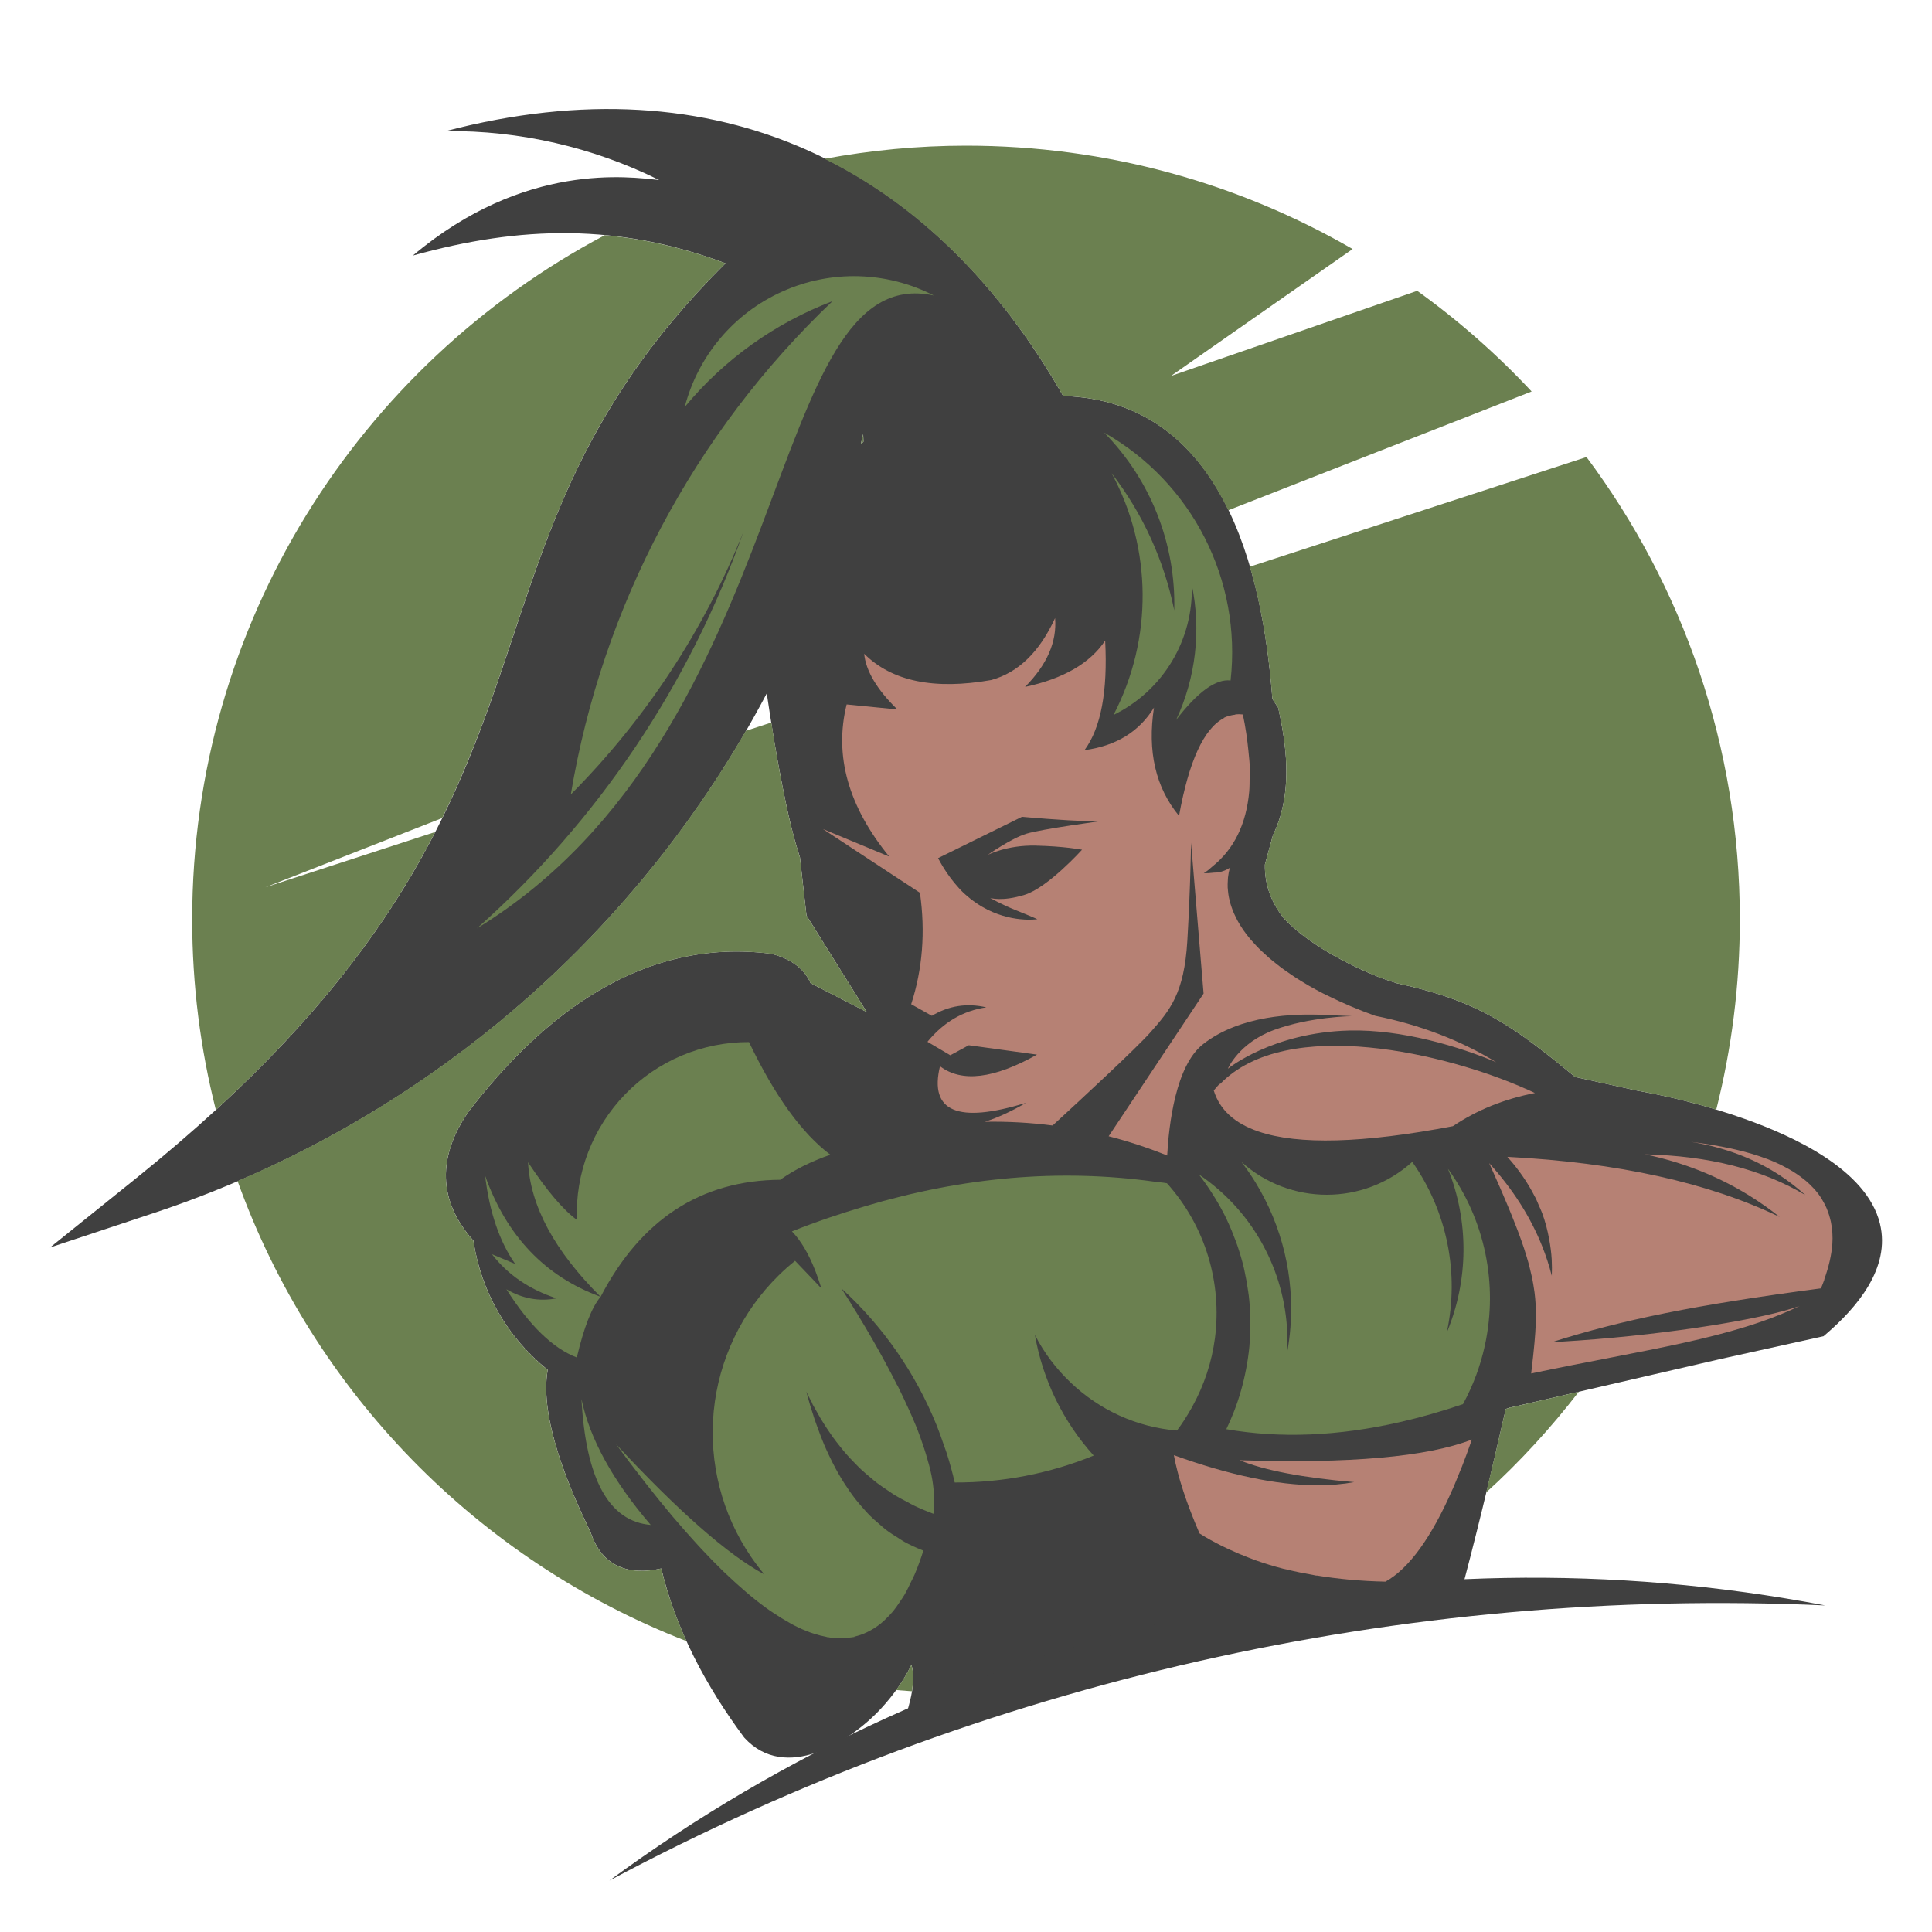
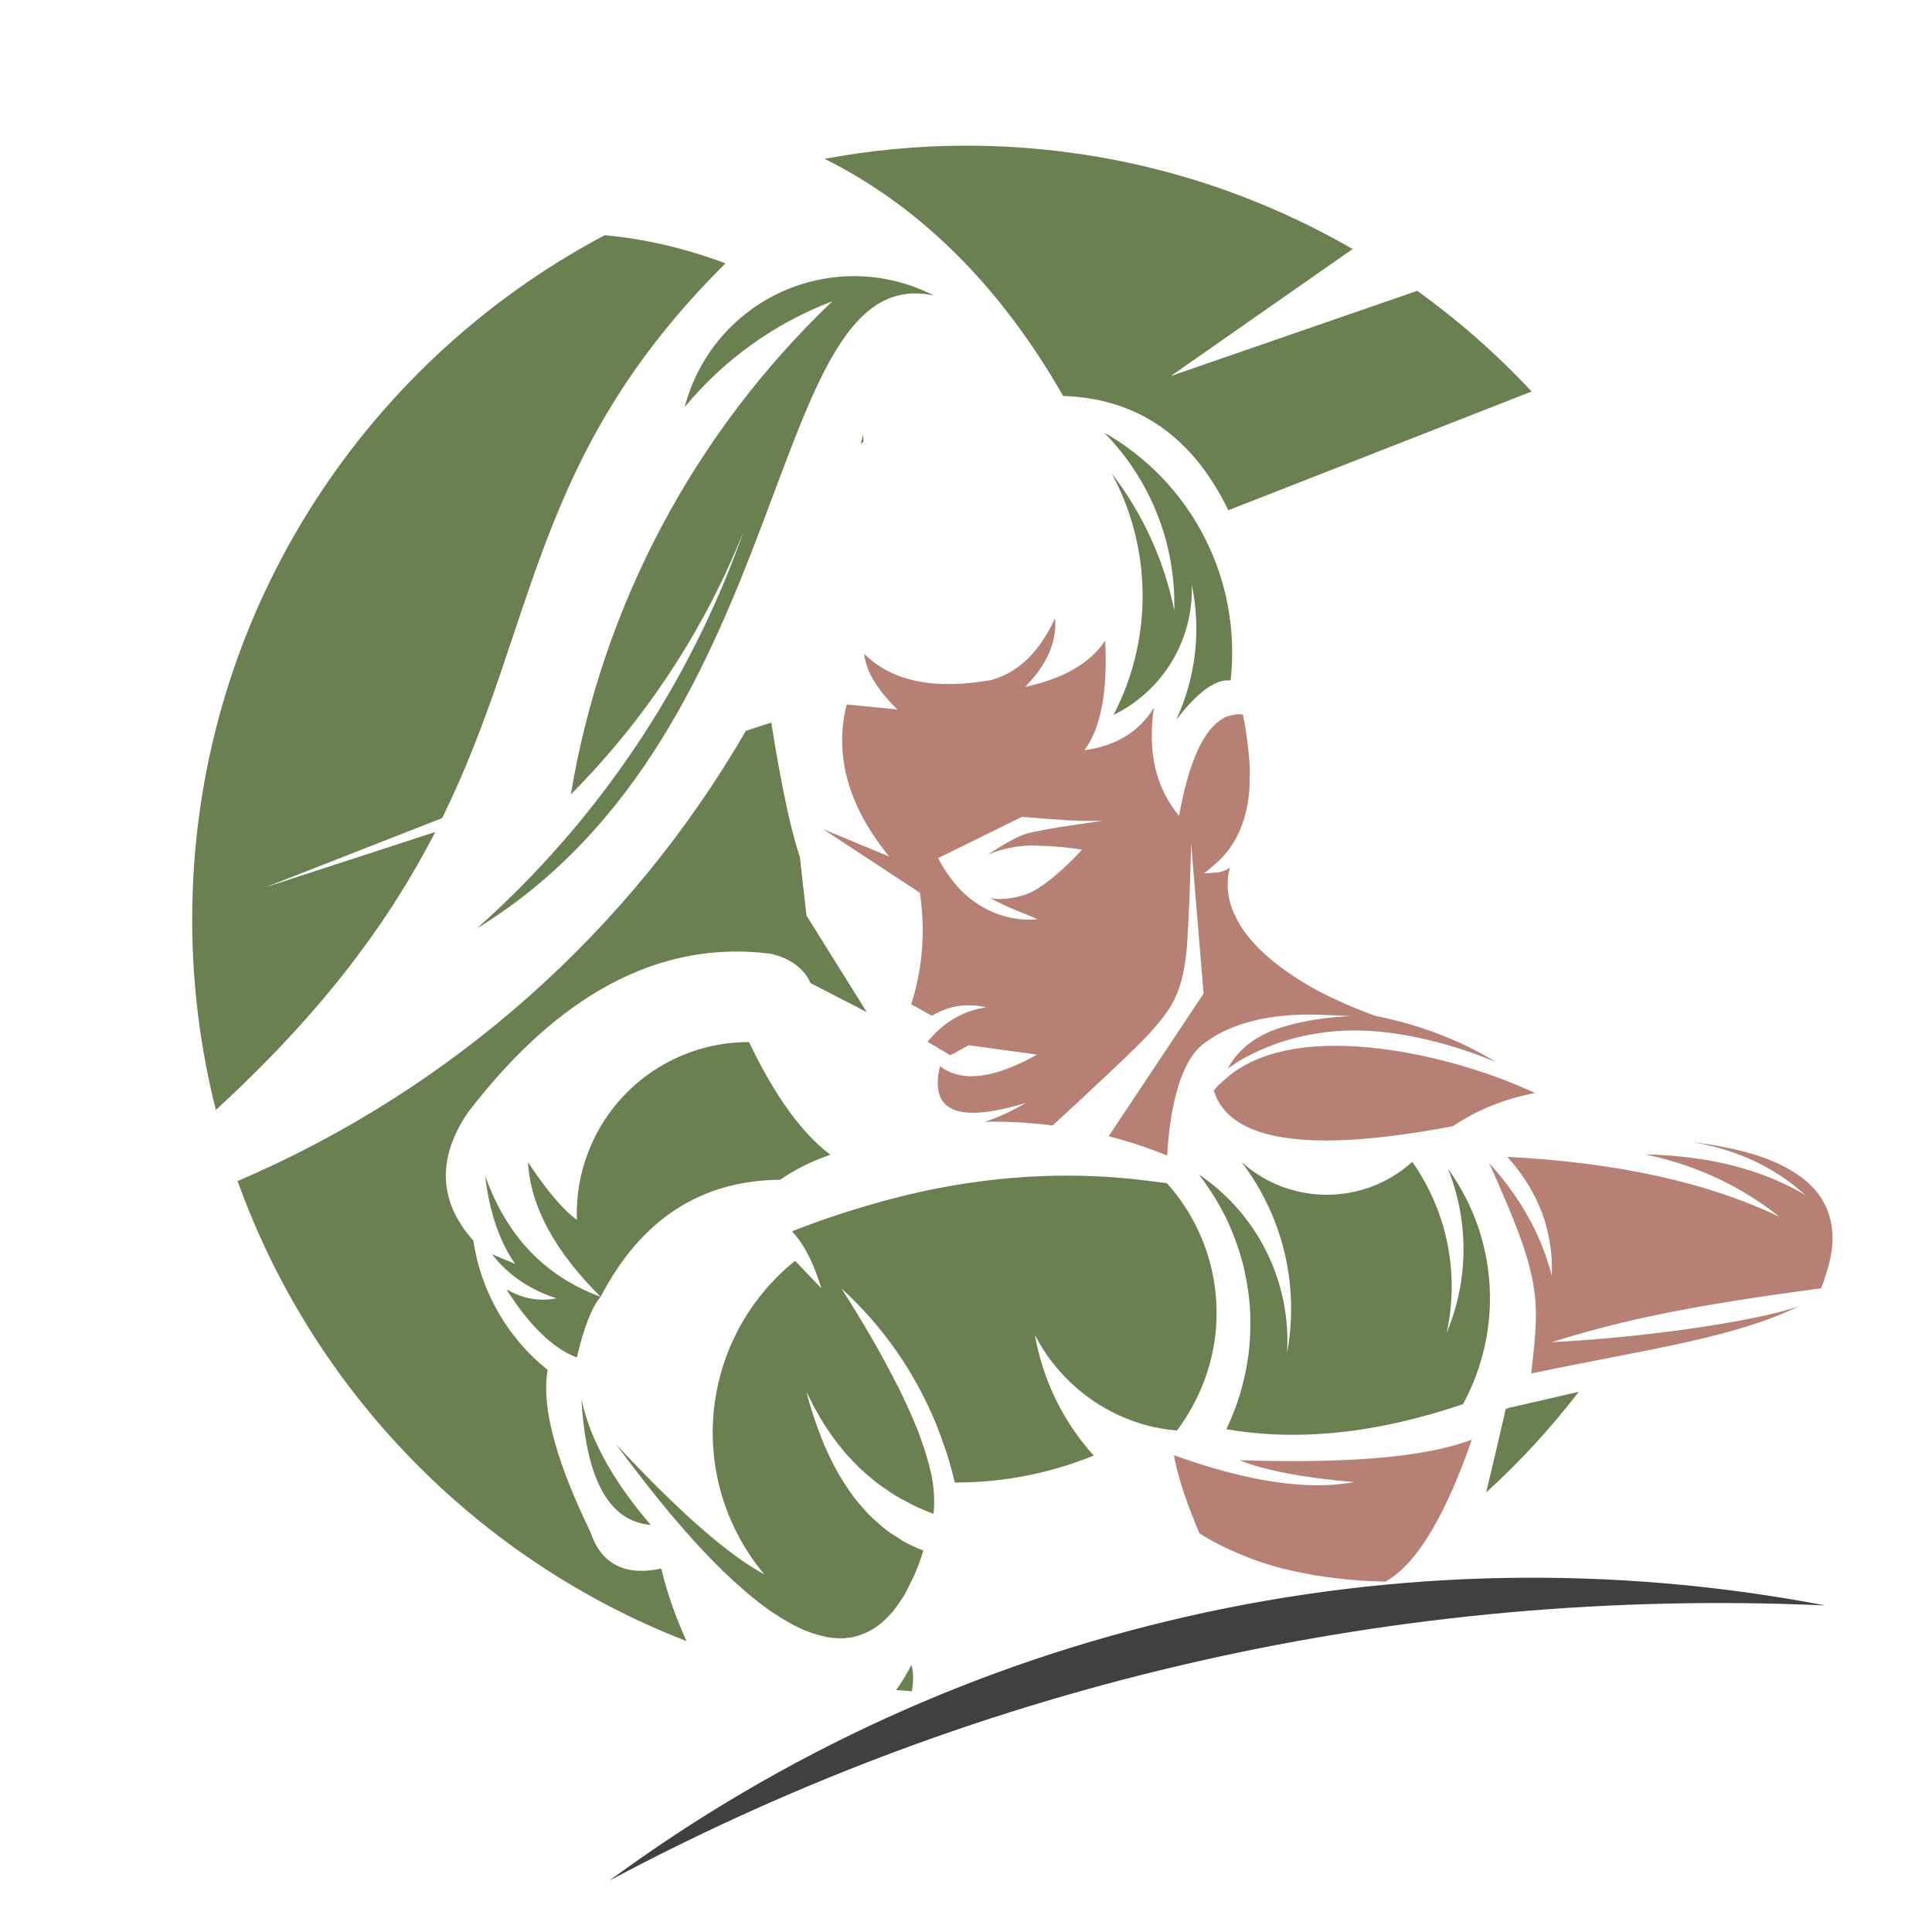
<svg xmlns="http://www.w3.org/2000/svg" version="1.1" x="0px" y="0px" viewBox="22.366 337.079 100 100" enable-background="new 22.366 337.079 100 100" xml:space="preserve">
  <g id="background">
-     <path id="XMLID_1492_" fill-rule="evenodd" clip-rule="evenodd" fill="#404040" d="M64.321,387.964l2.909,1.498   c-0.999-1.6-1.999-3.199-2.997-4.799l-0.121-0.194l-0.027-0.227c-0.109-0.928-0.209-1.857-0.313-2.785   c-0.388-1.189-0.656-2.42-0.899-3.645c-0.319-1.606-0.58-3.223-0.819-4.843c-6.692,12.701-18.056,22.356-31.726,26.896   l-5.373,1.784l4.413-3.548c24.544-19.733,14.856-31.82,30.55-47.393c-5.523-2.065-10.579-1.961-16.183-0.401   c5.793-4.876,11.216-4.067,12.747-3.911c-3.419-1.694-7.208-2.569-11.042-2.532c14.134-3.699,25.146,1.776,31.955,13.711   c8.221,0.26,10.314,8.929,10.827,15.642l0.003,0.039l0.302,0.459l0.04,0.186c0.457,2.114,0.662,4.404-0.314,6.408l-0.416,1.52   c-0.018,1.058,0.341,1.997,1.008,2.816c1.252,1.309,3.285,2.363,4.939,3.029c0.293,0.106,0.585,0.204,0.882,0.298   c4.247,0.917,5.979,2.18,9.227,4.85l3.198,0.705c1.879,0.335,3.781,0.827,5.579,1.466c2.464,0.876,6.311,2.606,7.001,5.419   c0.567,2.311-1.209,4.366-2.831,5.755l-0.087,0.075l-5.402,1.195l-10.773,2.488l-0.009-0.008c-0.088,0.03-0.176,0.061-0.264,0.091   c-0.772,3.402-1.584,6.806-2.5,10.173c-9.702,0.057-19.322,1.926-28.36,5.524l-0.107-0.095l0.075-0.275   c0.152-0.559,0.338-1.432,0.127-2.082c-0.398,0.817-0.948,1.582-1.55,2.236c-1.652,1.793-4.985,3.839-7.091,1.54l-0.015-0.017   l-0.015-0.019c-1.945-2.621-3.514-5.543-4.275-8.73c-1.654,0.371-3.058-0.065-3.657-1.869c-1.041-2.154-2.674-5.88-2.222-8.411   c-2.08-1.661-3.455-4.051-3.845-6.688c-1.857-2.078-1.846-4.359-0.268-6.653l0.014-0.02c3.857-5.023,9.002-9.028,15.651-8.178   l0.029,0.004l0.028,0.007C63.194,386.682,63.958,387.136,64.321,387.964L64.321,387.964z M66.921,360.07   c0.046-0.043,0.093-0.086,0.139-0.128c-0.003-0.13-0.008-0.261-0.016-0.392C67.004,359.723,66.963,359.897,66.921,360.07z" />
-   </g>
+     </g>
  <g id="pattern-1">
    <g>
      <path fill-rule="evenodd" clip-rule="evenodd" fill="#6B8050" d="M66.921,360.07c0.046-0.044,0.093-0.086,0.139-0.128    c-0.003-0.13-0.008-0.261-0.016-0.392C67.004,359.723,66.963,359.897,66.921,360.07z" />
      <path fill-rule="evenodd" clip-rule="evenodd" fill="#6B8050" d="M68.748,424.556c0.271,0.024,0.544,0.043,0.817,0.062    c0.076-0.455,0.107-0.952-0.027-1.364C69.317,423.709,69.046,424.144,68.748,424.556z" />
      <path fill-rule="evenodd" clip-rule="evenodd" fill="#6B8050" d="M77.394,357.575c4.335,0.137,6.956,2.621,8.549,5.915l15.7-6.147    c-1.797-1.924-3.78-3.671-5.922-5.211l-12.75,4.408l9.406-6.571c-5.887-3.403-12.721-5.35-20.01-5.35    c-2.503,0-4.948,0.241-7.323,0.68C70.017,347.769,74.179,351.941,77.394,357.575z" />
-       <path fill-rule="evenodd" clip-rule="evenodd" fill="#6B8050" d="M88.221,373.218l0.003,0.039l0.302,0.459l0.04,0.186    c0.457,2.114,0.662,4.404-0.314,6.408l-0.416,1.52c-0.018,1.058,0.341,1.997,1.008,2.816c1.252,1.309,3.285,2.363,4.939,3.029    c0.293,0.106,0.585,0.204,0.882,0.298c4.247,0.917,5.979,2.18,9.227,4.85l3.198,0.705c1.374,0.245,2.76,0.575,4.109,0.985    c0.795-3.148,1.221-6.443,1.221-9.839c0-8.975-2.952-17.26-7.938-23.938l-17.424,5.675    C87.714,368.649,88.054,371.035,88.221,373.218z" />
      <path fill-rule="evenodd" clip-rule="evenodd" fill="#6B8050" d="M100.576,409.926l-0.01-0.008    c-0.088,0.03-0.176,0.061-0.264,0.091c-0.327,1.441-0.667,2.881-1.013,4.319c1.75-1.59,3.351-3.339,4.798-5.213L100.576,409.926z" />
      <path fill-rule="evenodd" clip-rule="evenodd" fill="#6B8050" d="M44.895,380.142l-8.794,2.864l9.151-3.583    c4.969-10.106,4.563-18.689,14.666-28.714c-2.134-0.798-4.197-1.265-6.25-1.456c-12.698,6.718-21.354,20.055-21.354,35.42    c0,3.401,0.427,6.702,1.225,9.855C39.273,389.271,42.625,384.557,44.895,380.142z" />
      <path fill-rule="evenodd" clip-rule="evenodd" fill="#6B8050" d="M56.592,418.265c-1.654,0.371-3.058-0.065-3.657-1.869    c-1.041-2.154-2.674-5.88-2.222-8.411c-2.08-1.661-3.455-4.051-3.845-6.688c-1.857-2.078-1.846-4.359-0.268-6.653l0.014-0.02    c3.857-5.023,9.002-9.028,15.651-8.178l0.029,0.004l0.028,0.007c0.871,0.226,1.635,0.68,1.998,1.508l2.909,1.498    c-0.999-1.6-1.999-3.199-2.997-4.799l-0.121-0.194l-0.027-0.227c-0.109-0.928-0.209-1.857-0.313-2.785    c-0.388-1.189-0.656-2.42-0.899-3.645c-0.22-1.107-0.407-2.221-0.583-3.336l-1.316,0.429c-6.025,10.407-15.261,18.58-26.31,23.304    c3.92,10.918,12.448,19.632,23.238,23.814C57.352,420.815,56.902,419.563,56.592,418.265z" />
      <path fill-rule="evenodd" clip-rule="evenodd" fill="#6B8050" d="M99.217,406.744c0.002-0.01,0.005-0.02,0.008-0.03    c0.002-0.008,0.004-0.015,0.006-0.023c-0.001,0.001-0.002,0.002-0.003,0.002c0.676-3.125,0.02-6.449-1.916-9.118    c0-0.001-0.001-0.002-0.001-0.002c0,0,0,0.001,0,0.001c0,0,0,0,0-0.001c1.095,2.728,1.073,5.778-0.064,8.489    c0.671-3.068,0.025-6.277-1.782-8.845c-2.512,2.269-6.333,2.269-8.845,0c0.269,0.351,0.518,0.715,0.746,1.089    c1.369,2.244,1.997,4.864,1.792,7.485c-0.034,0.437-0.091,0.873-0.172,1.309c0.027-0.459,0.023-0.915-0.01-1.366    c-0.23-3.158-1.893-6.07-4.559-7.868c0.256,0.325,0.486,0.664,0.706,1.009c0.051,0.08,0.101,0.159,0.15,0.24    c0.208,0.343,0.402,0.692,0.575,1.05c0.021,0.043,0.038,0.087,0.058,0.13c0.155,0.33,0.292,0.667,0.417,1.007    c0.029,0.081,0.06,0.161,0.088,0.242c0.127,0.372,0.238,0.748,0.33,1.128c0.016,0.068,0.029,0.137,0.044,0.206    c0.076,0.342,0.138,0.686,0.185,1.033c0.01,0.072,0.022,0.144,0.031,0.216c0.046,0.388,0.073,0.779,0.082,1.17    c0.002,0.083,0.001,0.166,0.001,0.248c0.002,0.359-0.01,0.717-0.04,1.076c-0.004,0.051-0.005,0.102-0.01,0.153    c-0.037,0.393-0.096,0.785-0.171,1.175c-0.144,0.754-0.354,1.5-0.64,2.227c-0.111,0.284-0.233,0.565-0.366,0.842    c-0.006,0.012-0.01,0.024-0.016,0.036c0,0,0,0,0,0c0,0,0,0,0,0c2.79,0.484,5.783,0.363,8.982-0.366    c1.066-0.243,2.155-0.553,3.266-0.93c0.262-0.479,0.486-0.973,0.674-1.475c0.002-0.006,0.005-0.012,0.007-0.018    C98.955,407.765,99.104,407.257,99.217,406.744z" />
      <path fill-rule="evenodd" clip-rule="evenodd" fill="#6B8050" d="M47.475,397.932c0.224,1.882,0.742,3.405,1.555,4.568    c-0.799-0.335-1.199-0.502-1.199-0.502c0.811,1.055,1.923,1.817,3.338,2.284c-0.893,0.173-1.757,0.016-2.592-0.47    c1.196,1.884,2.411,3.061,3.645,3.531c0.367-1.56,0.777-2.608,1.231-3.143C50.581,403.151,48.588,401.061,47.475,397.932z" />
      <path fill-rule="evenodd" clip-rule="evenodd" fill="#6B8050" d="M56.048,416.009c-1.959-2.281-3.155-4.452-3.586-6.515    C52.69,413.654,53.885,415.826,56.048,416.009z" />
      <path fill-rule="evenodd" clip-rule="evenodd" fill="#6B8050" d="M62.752,398.143c0.726-0.514,1.589-0.947,2.593-1.296    c-1.474-1.104-2.877-3.048-4.211-5.831c-2.417-0.008-4.732,0.968-6.413,2.704c-1.682,1.737-2.583,4.083-2.497,6.497    c-0.706-0.511-1.549-1.505-2.528-2.981c0.121,2.268,1.373,4.59,3.757,6.966C55.54,400.195,58.641,398.176,62.752,398.143z" />
      <path fill-rule="evenodd" clip-rule="evenodd" fill="#6B8050" d="M82.078,398.236c-4.871-0.669-9.853-0.24-14.946,1.28    c-1.252,0.374-2.509,0.792-3.775,1.299c0.457,0.472,0.856,1.143,1.199,2.013c0.114,0.29,0.222,0.602,0.324,0.936    c0,0-0.454-0.475-1.361-1.426c-0.299,0.24-0.585,0.494-0.856,0.761c-1.898,1.866-3.093,4.348-3.355,7.021    c-0.261,2.673,0.43,5.34,1.931,7.539c0.214,0.314,0.445,0.619,0.692,0.912c-1.887-1.017-4.446-3.263-7.678-6.739    c0.457,0.624,0.902,1.208,1.342,1.773c0.103,0.133,0.206,0.265,0.308,0.395c0.431,0.547,0.856,1.073,1.269,1.563    c0.039,0.046,0.077,0.088,0.115,0.133c0.381,0.449,0.754,0.869,1.12,1.269c0.093,0.101,0.185,0.203,0.277,0.301    c0.388,0.415,0.769,0.807,1.14,1.166c0.057,0.055,0.112,0.104,0.169,0.158c0.328,0.312,0.648,0.601,0.962,0.868    c0.079,0.067,0.159,0.137,0.237,0.202c0.347,0.287,0.686,0.547,1.015,0.778c0.064,0.045,0.127,0.083,0.19,0.126    c0.286,0.193,0.565,0.364,0.838,0.515c0.064,0.035,0.13,0.075,0.193,0.108c0.307,0.16,0.605,0.291,0.894,0.395    c0.064,0.023,0.127,0.04,0.19,0.061c0.219,0.071,0.434,0.125,0.643,0.163c-0.001,0.003-0.002,0.006-0.003,0.009    c0.034,0.006,0.064,0.003,0.098,0.008c0.001,0,0.001,0,0.002,0c0.047,0.007,0.095,0.02,0.142,0.026    c0.171,0.021,0.336,0.027,0.5,0.026c0.033,0,0.068,0.004,0.101,0.003c0.06-0.002,0.117-0.011,0.176-0.016    c0.059-0.005,0.117-0.015,0.175-0.023c0.083-0.012,0.168-0.015,0.249-0.033c-0.004-0.004-0.007-0.009-0.011-0.014    c0.111-0.025,0.219-0.057,0.326-0.093c0.112-0.038,0.222-0.085,0.33-0.136c0.14-0.066,0.276-0.143,0.409-0.23    c0.102-0.067,0.203-0.137,0.301-0.216c0.13-0.106,0.256-0.228,0.379-0.356c0.09-0.094,0.181-0.185,0.267-0.29    c0.123-0.151,0.24-0.323,0.356-0.497c0.076-0.115,0.155-0.222,0.228-0.347c0.122-0.211,0.236-0.449,0.35-0.689    c0.057-0.12,0.117-0.227,0.172-0.355c0.159-0.373,0.308-0.775,0.447-1.211c0.004-0.011,0.008-0.02,0.012-0.031c0,0,0,0,0,0    c0,0,0,0,0,0c-0.02-0.008-0.038-0.019-0.057-0.026c-0.326-0.126-0.641-0.272-0.944-0.44c-0.11-0.061-0.212-0.137-0.32-0.204    c-0.207-0.128-0.414-0.257-0.609-0.406c-0.118-0.089-0.228-0.192-0.341-0.289c-0.174-0.148-0.347-0.297-0.512-0.462    c-0.114-0.114-0.222-0.239-0.331-0.362c-0.152-0.171-0.303-0.345-0.446-0.532c-0.106-0.137-0.207-0.282-0.308-0.428    c-0.135-0.196-0.268-0.398-0.395-0.61c-0.095-0.158-0.188-0.32-0.278-0.487c-0.121-0.224-0.237-0.457-0.35-0.696    c-0.083-0.177-0.166-0.355-0.245-0.54c-0.108-0.255-0.209-0.523-0.308-0.794c-0.07-0.192-0.142-0.382-0.208-0.582    c-0.145-0.44-0.284-0.892-0.407-1.371c0.103,0.222,0.217,0.428,0.328,0.64c-0.012-0.016-0.027-0.03-0.039-0.046    c0.05,0.097,0.107,0.184,0.158,0.279c0.087,0.161,0.176,0.319,0.268,0.474c0.112,0.189,0.227,0.372,0.346,0.551    c0.097,0.147,0.195,0.293,0.296,0.434c0.124,0.173,0.254,0.338,0.384,0.501c0.106,0.132,0.212,0.265,0.323,0.392    c0.138,0.158,0.283,0.307,0.428,0.456c0.114,0.116,0.226,0.234,0.344,0.345c0.155,0.145,0.316,0.279,0.478,0.414    c0.119,0.099,0.236,0.203,0.36,0.296c0.174,0.133,0.357,0.253,0.539,0.375c0.121,0.081,0.239,0.167,0.364,0.244    c0.207,0.126,0.424,0.239,0.641,0.352c0.11,0.057,0.215,0.122,0.327,0.176c0.334,0.16,0.677,0.307,1.033,0.437    c0.038-0.251,0.044-0.529,0.035-0.819c-0.002-0.074-0.006-0.149-0.011-0.225c-0.021-0.3-0.057-0.612-0.125-0.951    c-0.002-0.011-0.006-0.023-0.008-0.033c-0.068-0.332-0.166-0.689-0.278-1.058c-0.03-0.098-0.061-0.197-0.094-0.298    c-0.128-0.389-0.27-0.79-0.445-1.218c-0.007-0.017-0.016-0.035-0.023-0.052c-0.171-0.417-0.372-0.859-0.587-1.313    c-0.057-0.12-0.114-0.24-0.174-0.362c-0.055-0.113-0.103-0.22-0.161-0.335l0.005,0.031c-0.749-1.495-1.702-3.162-2.896-5.031    c2.164,1.971,3.84,4.398,4.929,7.087c0.134,0.332,0.252,0.67,0.368,1.01c0.051,0.149,0.11,0.295,0.157,0.445    c0.156,0.494,0.294,0.994,0.41,1.502c0,0,0,0,0.001,0l0,0c2.465,0.012,4.909-0.462,7.192-1.393c0,0,0,0,0,0c0,0,0,0,0.001,0    c-1.585-1.755-2.641-3.922-3.046-6.253c0.473,0.942,1.11,1.767,1.851,2.473c1.479,1.41,3.406,2.313,5.504,2.484    c0.274-0.361,0.512-0.739,0.731-1.124c0.023-0.04,0.054-0.077,0.076-0.117c-0.003-0.001-0.005-0.002-0.008-0.003    c0.615-1.118,1.009-2.32,1.168-3.546c0.366-2.826-0.474-5.765-2.485-8.009C82.536,398.283,82.307,398.267,82.078,398.236z" />
      <path id="XMLID_1491_" fill-rule="evenodd" clip-rule="evenodd" fill="#6B8050" d="M70.704,352.375    c-8.876-1.933-6.905,22.508-23.653,32.758c6.267-5.567,11.016-12.636,13.802-20.542c-2.034,5.093-5.075,9.721-8.942,13.609    c1.63-9.753,6.382-18.713,13.544-25.532c-2.979,1.135-5.613,3.021-7.647,5.476c0.692-2.659,2.555-4.86,5.063-5.981    C65.379,351.04,68.261,351.118,70.704,352.375z" />
      <path id="XMLID_1482_" fill-rule="evenodd" clip-rule="evenodd" fill="#6B8050" d="M83.242,374.342    c1.119-1.454,2.058-2.134,2.819-2.041c0.585-5.202-1.99-10.251-6.545-12.831c2.409,2.447,3.72,5.769,3.629,9.202    c-0.522-2.582-1.631-5.01-3.24-7.096c2.103,3.896,2.139,8.579,0.097,12.507c2.561-1.251,4.148-3.891,4.05-6.739    C84.546,369.702,84.262,372.158,83.242,374.342z" />
      <path id="XMLID_1459_" fill-rule="evenodd" clip-rule="evenodd" fill="#404040" d="M53.908,434.419    c18.082-13.296,40.886-18.457,62.931-14.243C94.964,419.188,73.226,424.108,53.908,434.419z" />
    </g>
  </g>
  <g id="pattern-2_1_">
    <g>
      <path fill-rule="evenodd" clip-rule="evenodd" fill="#B68174" d="M85.52,393.185c-0.009-0.003-0.019-0.004-0.028-0.007    c-0.105,0.11-0.205,0.225-0.302,0.345c0.305,0.993,1.076,1.7,2.313,2.122c2.061,0.703,5.416,0.611,10.065-0.275    c1.237-0.834,2.652-1.407,4.245-1.717c-0.14-0.067-0.286-0.136-0.439-0.204c-0.003,0-0.006,0.001-0.009,0.001    C97.301,391.626,88.972,389.611,85.52,393.185z" />
      <path fill-rule="evenodd" clip-rule="evenodd" fill="#B68174" d="M90.847,389.608c1.491,0.065,1.491,0.065,1.491,0.065    s-2.171,0.033-4.018,0.713c-1.847,0.68-2.398,2.009-2.398,2.009s2.301-1.879,6.286-1.977c2.733-0.067,5.711,0.842,7.604,1.64    c-1.851-1.132-3.937-1.932-6.259-2.4c-0.873-0.311-1.687-0.658-2.441-1.031c-0.081-0.04-0.166-0.079-0.246-0.12    c-0.25-0.128-0.493-0.259-0.727-0.393c-0.041-0.023-0.078-0.048-0.118-0.071c-0.193-0.113-0.382-0.227-0.563-0.343    c-0.076-0.049-0.148-0.099-0.222-0.149c-0.139-0.093-0.277-0.187-0.409-0.282c-0.078-0.056-0.153-0.113-0.228-0.17    c-0.121-0.092-0.24-0.185-0.354-0.279c-0.072-0.059-0.142-0.118-0.21-0.177c-0.111-0.096-0.217-0.194-0.32-0.292    c-0.06-0.057-0.122-0.115-0.18-0.172c-0.109-0.11-0.211-0.22-0.31-0.332c-0.042-0.047-0.088-0.094-0.128-0.142    c-0.135-0.16-0.262-0.322-0.375-0.485c-0.007-0.01-0.013-0.021-0.02-0.031c-0.104-0.152-0.199-0.305-0.283-0.459    c-0.03-0.054-0.053-0.108-0.08-0.162c-0.056-0.112-0.11-0.224-0.156-0.337c-0.025-0.063-0.046-0.126-0.068-0.189    c-0.037-0.106-0.07-0.212-0.097-0.318c-0.017-0.065-0.031-0.131-0.044-0.196c-0.021-0.106-0.036-0.213-0.046-0.32    c-0.006-0.064-0.014-0.128-0.017-0.192c-0.005-0.115-0.001-0.231,0.006-0.346c0.003-0.055,0.003-0.109,0.009-0.164    c0.019-0.17,0.049-0.34,0.095-0.509c-0.166,0.111-0.359,0.187-0.577,0.233c-0.075,0.016-0.17,0.009-0.251,0.017    c-0.165,0.017-0.326,0.04-0.517,0.025c0.046-0.029,0.09-0.058,0.134-0.088c0.117-0.079,0.214-0.177,0.321-0.265    c1.101-0.887,1.743-2.171,1.895-3.878c0,0,0,0,0,0c0.02-0.228,0.017-0.476,0.021-0.719c0,0,0,0,0,0    c0.002-0.163,0.016-0.316,0.011-0.485c0,0,0,0,0,0c-0.009-0.278-0.042-0.578-0.072-0.874c0-0.002,0-0.003,0-0.004    c-0.06-0.601-0.146-1.225-0.29-1.899c-0.129-0.016-0.254-0.017-0.377-0.006c-0.006,0.004-0.012,0.011-0.019,0.015    c-0.013,0.001-0.025,0.005-0.038,0.007c-0.07,0.009-0.139,0.02-0.206,0.038c-0.118,0.028-0.234,0.064-0.345,0.122    c0.002,0.004,0.002,0.008,0.004,0.012c-1.034,0.538-1.81,2.217-2.323,5.061c-1.212-1.471-1.644-3.34-1.296-5.605    c-0.772,1.253-1.971,1.987-3.596,2.203c0.85-1.155,1.207-3.045,1.069-5.67c-0.782,1.174-2.164,1.973-4.148,2.397    c1.138-1.145,1.656-2.333,1.556-3.564c-0.801,1.752-1.903,2.821-3.305,3.208c-2.952,0.521-5.145,0.068-6.577-1.361    c0.089,0.89,0.661,1.851,1.717,2.883c0,0-0.875-0.086-2.624-0.259c-0.654,2.647,0.08,5.271,2.203,7.873    c0,0-1.145-0.475-3.434-1.425c0,0,0.105,0.069,0.314,0.206v0l0.01,0.006c0.034,0.022,0.087,0.057,0.127,0.083l0.028,0.019    l0.012,0.008l0.008,0.005c0.034,0.023,0.066,0.043,0.104,0.068l0.023,0.015l0.006,0.004c0.015,0.01,0.025,0.017,0.041,0.027    l0.005,0.004l0.007,0.004c0.012,0.008,0.023,0.015,0.036,0.023l0.013,0.009l0.021,0.013c0.031,0.02,0.072,0.047,0.104,0.069    l0.035,0.023l0.019,0.013l0.041,0.026c0.003,0.002,0.007,0.005,0.01,0.007l0.013,0.009l0.023,0.015    c0.086,0.057,0.158,0.104,0.255,0.168l0.001,0.001l0.074,0.049l0.006,0.004l0.071,0.047l0,0c0.013,0.009,0.028,0.019,0.042,0.027    l0.037,0.025l0.015,0.01c0.005,0.003,0.01,0.007,0.015,0.01l0.052,0.034l0.007,0.004c0.032,0.021,0.063,0.042,0.096,0.063    l0.009,0.006l0.039,0.026c0.024,0.016,0.046,0.03,0.071,0.047l0.036,0.024l0.041,0.026l0.05,0.033l0.047,0.031l0.045,0.029    l0.04,0.026c0.038,0.025,0.085,0.056,0.124,0.082l0.027,0.018l0.069,0.045l0.03,0.02l0.077,0.051l0.017,0.011    c0.02,0.013,0.039,0.026,0.059,0.039l0.034,0.022l0.018,0.012l0.094,0.062l0.009,0.006c0.005,0.004,0.01,0.007,0.016,0.01    l0.089,0.059l0.005,0.003l0.033,0.021c0.028,0.018,0.05,0.033,0.078,0.051l0.001,0.001l0.103,0.068    c0.013,0.008,0.028,0.019,0.041,0.027l0.079,0.052l0.008,0.005c0.017,0.011,0.035,0.023,0.052,0.034l0.057,0.038l0.024,0.016    l0.094,0.062l0.032,0.021l0.088,0.058l0.014,0.009c0.021,0.014,0.041,0.027,0.062,0.041l0.046,0.031l0.049,0.032l0.064,0.042    c0.011,0.007,0.021,0.014,0.032,0.021l0.037,0.024l0.069,0.045l0.067,0.044l0.032,0.021c0.04,0.026,0.088,0.058,0.128,0.084    l0.034,0.022l0.086,0.056l0.007,0.004c0.018,0.012,0.038,0.025,0.057,0.037l0.08,0.053l0.03,0.019    c0.045,0.03,0.092,0.061,0.138,0.091l0.01,0.006h0c0.192,0.127,0.371,0.244,0.576,0.379c0.287,2.027,0.135,3.95-0.454,5.768    c0,0,0.356,0.2,1.07,0.599c0.877-0.524,1.817-0.67,2.819-0.437c-1.193,0.169-2.209,0.763-3.046,1.782c0,0,0.395,0.232,1.183,0.697    c0,0,0.319-0.173,0.956-0.518c0,0,1.177,0.162,3.531,0.485c-2.23,1.253-3.904,1.453-5.022,0.6    c-0.566,2.353,0.919,2.984,4.455,1.895c-0.755,0.441-1.466,0.768-2.132,0.981c1.17-0.021,2.343,0.043,3.507,0.193    c1.526-1.402,4.338-4.006,5.06-4.82c1.005-1.134,1.75-2.009,1.912-4.731c0.019-0.324,0.036-0.641,0.052-0.952    c0.004-0.07,0.007-0.136,0.01-0.205c0.012-0.24,0.023-0.474,0.033-0.702c0.003-0.074,0.006-0.145,0.009-0.218    c0.009-0.223,0.018-0.436,0.025-0.642c0.002-0.053,0.004-0.105,0.006-0.156c0.008-0.229,0.015-0.443,0.021-0.644    c0.001-0.022,0.001-0.044,0.002-0.065c0.014-0.448,0.023-0.814,0.028-1.073c0.001-0.06,0.002-0.095,0.003-0.143    c0.001-0.033,0.002-0.078,0.002-0.105l0-0.024c0.002-0.094,0.003-0.158,0.003-0.158l0.648,7.809l-4.914,7.386    c1.025,0.263,2.037,0.596,3.03,0.997c0.086-1.586,0.437-4.651,1.852-5.759C86.57,389.608,89.357,389.544,90.847,389.608z     M75.264,379.357c0,0,2.349,0.211,3.256,0.211c0.907,0,0.907,0,0.907,0s-3.142,0.421-3.936,0.664    c-0.794,0.244-2.009,1.102-2.009,1.102s0.988-0.519,2.478-0.486c1.491,0.032,2.414,0.211,2.414,0.211s-1.766,1.96-2.964,2.333    c-1.199,0.373-1.798,0.162-1.798,0.162s0.551,0.324,1.361,0.648c0.81,0.324,1.085,0.454,1.085,0.454s-1.38,0.221-2.866-0.648    c-0.148-0.086-0.297-0.185-0.446-0.295c-0.046-0.034-0.092-0.066-0.138-0.102c-0.181-0.143-0.362-0.303-0.539-0.486    c-0.03-0.031-0.059-0.068-0.089-0.101c-0.149-0.161-0.295-0.339-0.437-0.533c-0.047-0.063-0.093-0.127-0.139-0.194    c-0.167-0.244-0.33-0.505-0.483-0.801l0.816-0.401c0,0,0,0,0,0L75.264,379.357z" />
      <path fill-rule="evenodd" clip-rule="evenodd" fill="#B68174" d="M98.55,411.59c-2.309,0.897-6.316,1.253-12.021,1.069    c1.288,0.528,3.264,0.906,5.93,1.134c-0.6,0.111-1.245,0.166-1.934,0.163c-2.067-0.007-4.532-0.526-7.398-1.557    c0,0,0,0.001,0,0.001c0,0,0,0-0.001,0c0.207,1.125,0.649,2.475,1.328,4.05c0.379,0.242,0.781,0.46,1.194,0.666    c0.119,0.059,0.241,0.115,0.363,0.171c0.322,0.15,0.654,0.289,0.995,0.419c0.121,0.046,0.239,0.094,0.363,0.138    c0.456,0.16,0.925,0.306,1.414,0.431c0.062,0.016,0.129,0.027,0.192,0.043c0.435,0.106,0.883,0.198,1.344,0.277    c0.069,0.012,0.131,0.03,0.2,0.041c-0.005-0.004-0.01-0.008-0.016-0.012c1.119,0.183,2.305,0.295,3.575,0.321    c1.219-0.681,2.377-2.283,3.475-4.791c0.001,0,0.003-0.001,0.004-0.001c0.103-0.235,0.204-0.493,0.306-0.744    c0.059-0.146,0.119-0.282,0.178-0.433C98.212,412.537,98.382,412.076,98.55,411.59z" />
      <path fill-rule="evenodd" clip-rule="evenodd" fill="#B68174" d="M117.209,401.464c0.013-0.197,0.012-0.388,0.001-0.574    c-0.003-0.049-0.012-0.096-0.016-0.144c-0.014-0.146-0.033-0.29-0.062-0.429c-0.013-0.064-0.03-0.127-0.047-0.19    c-0.032-0.122-0.07-0.24-0.114-0.357c-0.023-0.061-0.046-0.122-0.072-0.182c-0.055-0.123-0.118-0.243-0.187-0.36    c-0.026-0.044-0.048-0.09-0.075-0.133c-0.101-0.156-0.214-0.307-0.341-0.451c-0.028-0.031-0.061-0.061-0.09-0.092    c-0.105-0.112-0.216-0.221-0.337-0.326c-0.054-0.046-0.112-0.091-0.168-0.136c-0.11-0.087-0.224-0.171-0.346-0.252    c-0.065-0.044-0.131-0.087-0.2-0.13c-0.134-0.082-0.276-0.161-0.423-0.237c-0.064-0.033-0.125-0.068-0.192-0.101    c-0.216-0.105-0.443-0.204-0.685-0.297c-0.038-0.015-0.08-0.027-0.119-0.041c-0.21-0.078-0.428-0.152-0.657-0.221    c-0.092-0.028-0.19-0.054-0.285-0.08c-0.187-0.052-0.38-0.102-0.579-0.149c-0.11-0.026-0.22-0.051-0.334-0.075    c-0.207-0.044-0.422-0.085-0.642-0.124c-0.109-0.019-0.216-0.04-0.329-0.058c-0.307-0.049-0.624-0.094-0.953-0.134    c-0.027-0.003-0.05-0.008-0.077-0.011c0.001,0,0.003,0.001,0.004,0.001c-0.001,0-0.003,0-0.004-0.001    c1.755,0.284,3.306,0.871,4.652,1.762c0.449,0.297,0.875,0.628,1.278,0.992c-2.236-1.33-5.001-2.032-8.295-2.106    c1.959,0.409,3.755,1.119,5.388,2.129c0.544,0.337,1.07,0.707,1.577,1.11c-3.692-1.779-8.39-2.815-14.093-3.11v0c0,0,0,0,0,0    c0.582,0.647,1.048,1.327,1.41,2.036c0.018,0.035,0.041,0.069,0.058,0.105c0.058,0.119,0.104,0.241,0.156,0.361    c0.058,0.132,0.122,0.263,0.172,0.397c0.167,0.446,0.285,0.905,0.37,1.374c0.062,0.34,0.11,0.684,0.129,1.036    c0.015,0.279,0.017,0.562,0.005,0.848c-0.134-0.524-0.302-1.039-0.504-1.544c-0.606-1.516-1.518-2.945-2.736-4.287    c0,0,0,0.001,0,0.001c0,0,0-0.001-0.001-0.001c0.033,0.072,0.06,0.135,0.092,0.206c0.154,0.343,0.3,0.672,0.435,0.983    c0.058,0.134,0.111,0.258,0.167,0.387c0.106,0.247,0.208,0.487,0.303,0.715c0.05,0.121,0.099,0.24,0.146,0.355    c0.094,0.232,0.181,0.452,0.263,0.665c0.034,0.089,0.071,0.182,0.103,0.268c0.108,0.289,0.207,0.565,0.293,0.826    c0.01,0.03,0.017,0.057,0.027,0.086c0.074,0.228,0.14,0.446,0.199,0.656c0.021,0.076,0.039,0.149,0.058,0.223    c0.042,0.161,0.08,0.318,0.113,0.472c0.016,0.076,0.033,0.151,0.047,0.226c0.03,0.158,0.056,0.312,0.077,0.464    c0.008,0.057,0.019,0.116,0.026,0.173c0.025,0.203,0.044,0.404,0.055,0.604c0.036,0.632,0.006,1.269-0.06,1.992    c-0.017,0.183-0.035,0.371-0.056,0.567c-0.007,0.068-0.014,0.135-0.022,0.205c-0.029,0.26-0.06,0.527-0.093,0.815    c5.967-1.255,10.384-1.795,13.9-3.499c-0.115,0.043-0.245,0.088-0.389,0.132c-2.094,0.653-7.088,1.439-12.017,1.722    c-0.142,0.008-0.284,0.018-0.425,0.025c3.692-1.169,7.408-1.925,13.932-2.787c0.065-0.155,0.124-0.308,0.179-0.46    c-0.003,0-0.007,0.001-0.01,0.001c0.236-0.656,0.38-1.272,0.417-1.84C117.207,401.463,117.208,401.463,117.209,401.464z" />
    </g>
  </g>
</svg>